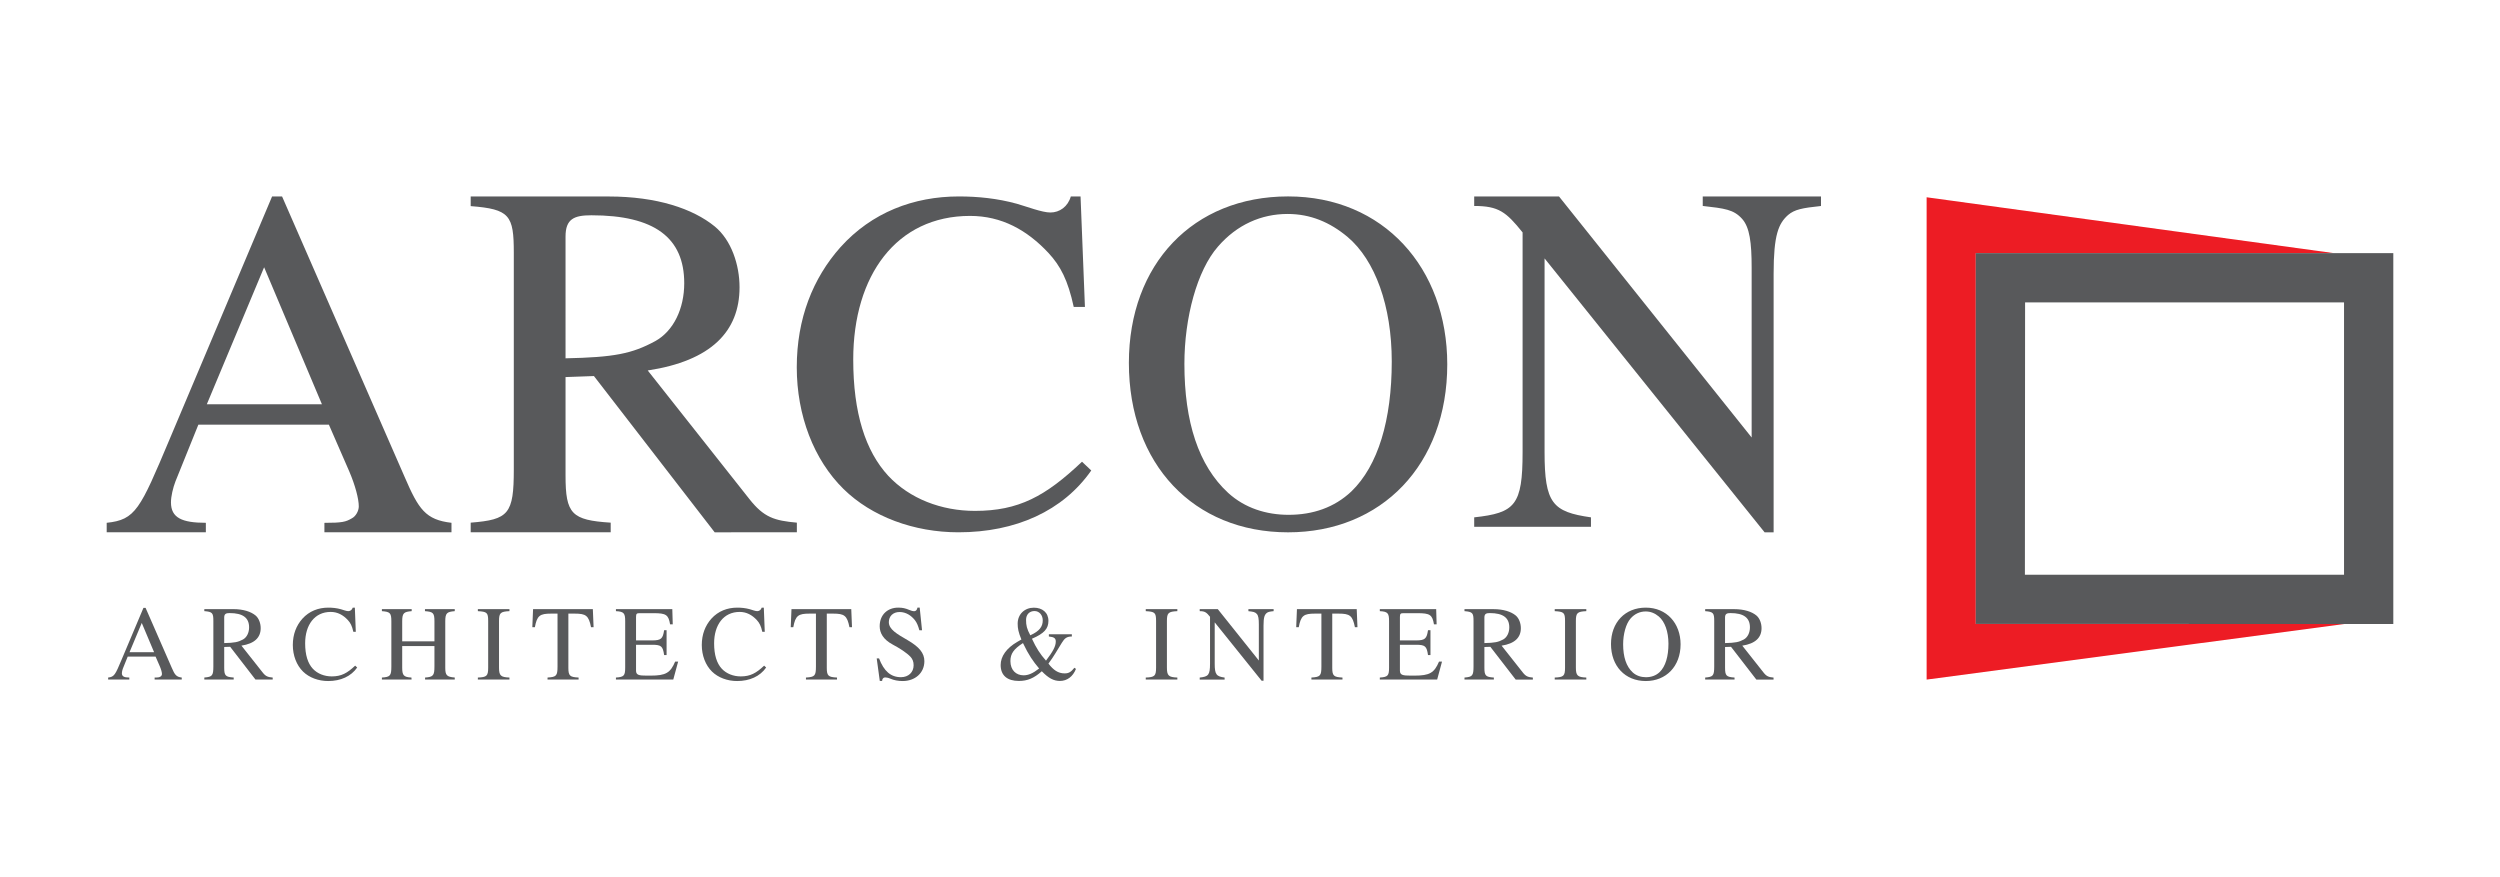
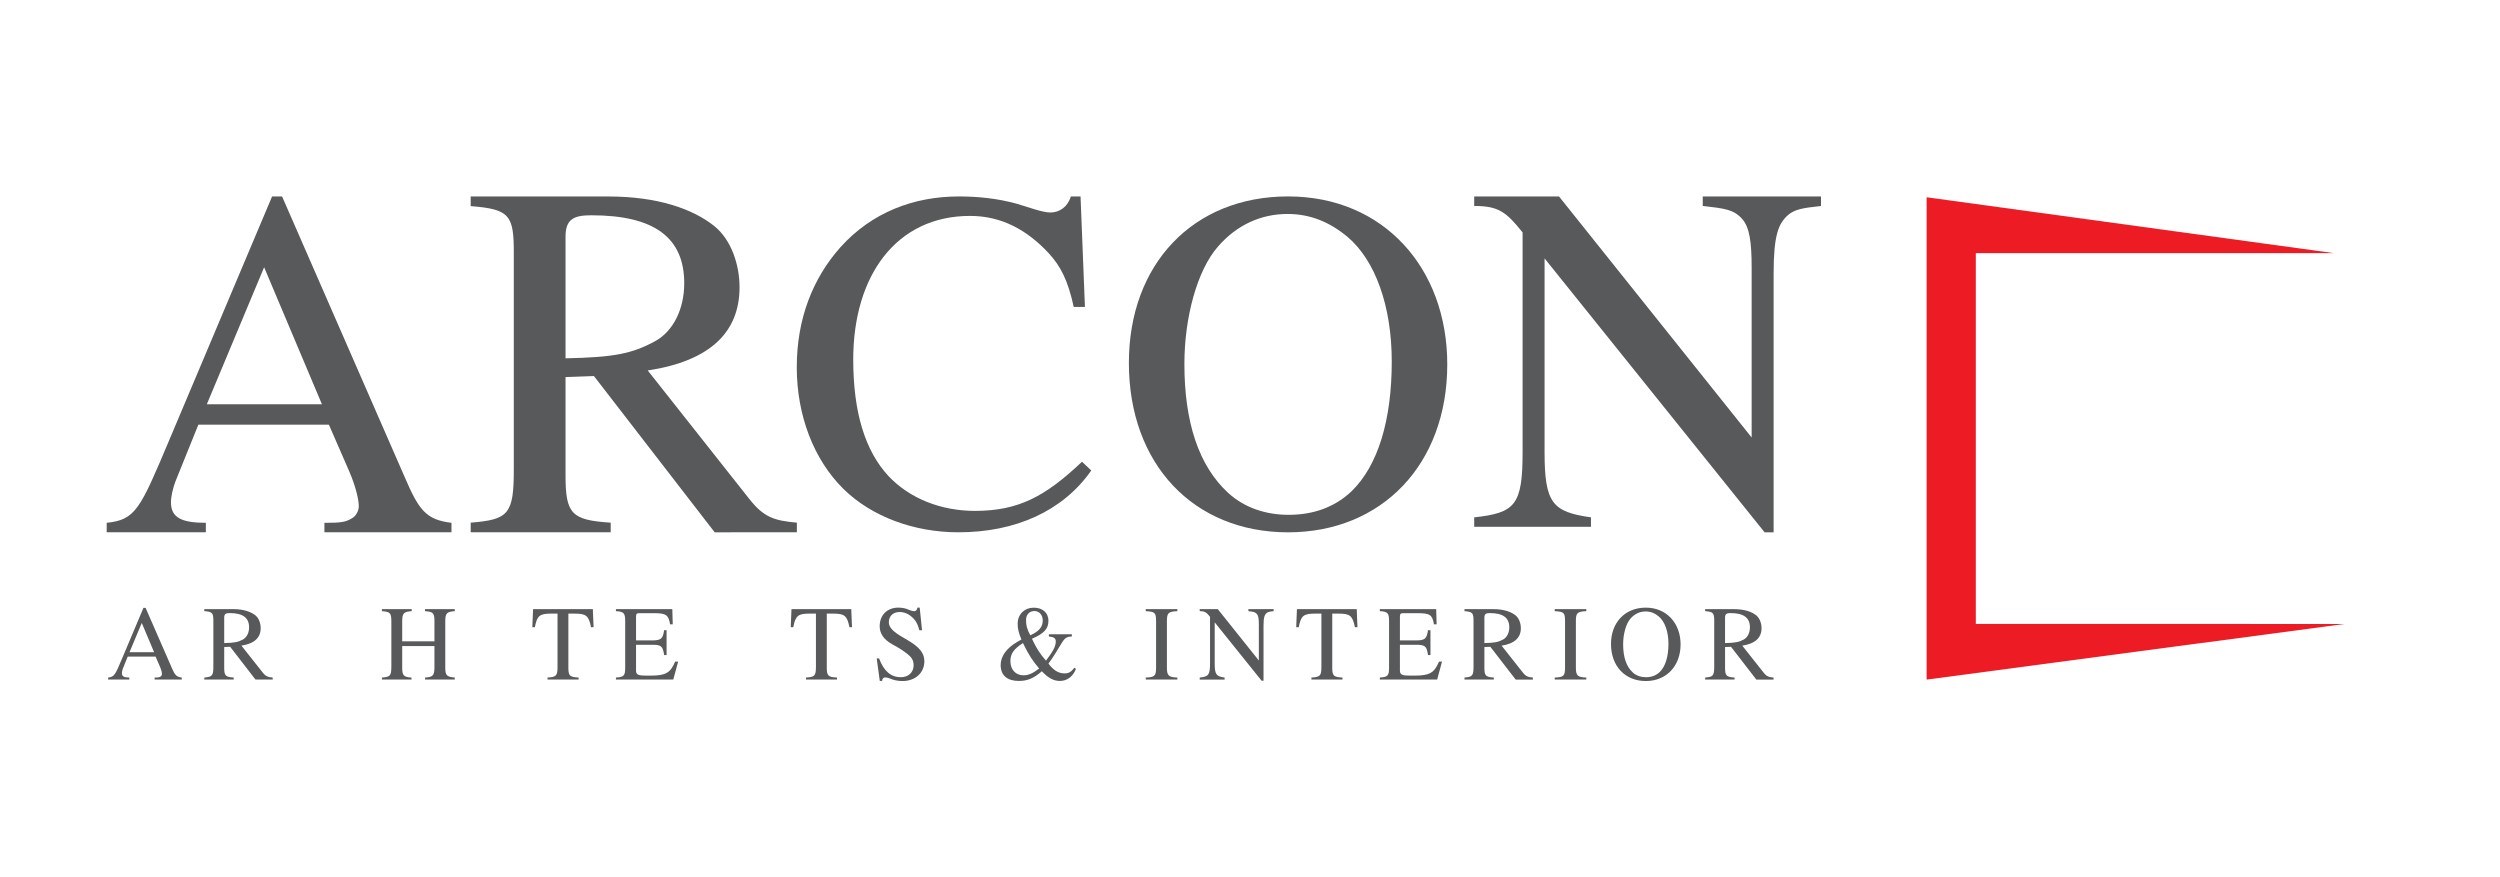
<svg xmlns="http://www.w3.org/2000/svg" version="1.1" id="Layer_1" x="0px" y="0px" viewBox="0 0 1078.57 378.57" style="enable-background:new 0 0 1078.57 378.57;" xml:space="preserve">
  <style type="text/css">
	.st0{fill:#58595B;}
	.st1{fill:#ED1C24;}
</style>
  <g>
    <g>
      <g>
        <path class="st0" d="M66.71,293.18v-0.87c1.65,0,1.97-0.09,2.52-0.41c0.37-0.18,0.64-0.69,0.64-1.1c0-0.69-0.32-1.93-0.87-3.21     l-1.88-4.32H55.1l-2.11,5.23c-0.23,0.6-0.41,1.38-0.41,1.93c0,1.42,1.01,1.88,3.21,1.88v0.87h-9.13v-0.87     c2.66-0.28,3.08-1.24,5.78-7.66l9.45-22.4h0.92l11.29,25.84c1.28,2.98,1.93,3.95,4.31,4.22v0.87H66.71z M61.16,268.76     l-5.28,12.62h10.6L61.16,268.76z" />
        <path class="st0" d="M110.22,293.18L99.3,279.04l-2.57,0.09v8.9c0,3.49,0.55,4.04,4.09,4.27v0.87H88.15v-0.87     c3.44-0.28,3.9-0.78,3.9-4.82v-19.6c0-3.4-0.37-3.95-3.9-4.22v-0.87h12.48c4.36,0,7.62,1.1,9.59,2.71     c1.51,1.24,2.25,3.49,2.25,5.51c0,3.99-2.57,6.65-8.31,7.53l9.18,11.61c1.33,1.7,2.29,1.97,4.31,2.16v0.87H110.22z M96.73,277.44     c4.41-0.09,6.01-0.41,8.12-1.56c1.65-0.92,2.62-2.94,2.62-5.23c0-4.13-2.71-6.15-8.4-6.15c-1.56,0-2.34,0.32-2.34,1.93V277.44z" />
-         <path class="st0" d="M154.1,287.99c-2.66,3.81-7.11,5.83-12.53,5.83c-4.18,0-8.17-1.47-10.83-4.08     c-2.8-2.75-4.41-6.93-4.41-11.48c0-4.59,1.51-8.4,4.13-11.34c2.94-3.26,6.88-4.77,11.15-4.77c1.79,0,3.63,0.18,5.46,0.69     c0.96,0.28,2.39,0.83,3.17,0.83c0.87,0,1.65-0.55,1.93-1.51h0.92l0.41,10.42h-1.06c-0.55-2.53-1.24-3.86-2.39-5.09     c-2.02-2.16-4.41-3.49-7.39-3.49c-6.93,0-11.01,5.6-11.01,13.54c0,5.05,1.15,8.63,3.31,10.97c2.02,2.16,5,3.31,8.17,3.31     c4.13,0,6.65-1.38,10.1-4.64L154.1,287.99z" />
        <path class="st0" d="M183.39,293.18v-0.87c3.58-0.23,4.04-0.96,4.04-4.82v-8.76h-13.91v9.27c0,3.35,0.6,4.13,3.99,4.31l0.05,0.87     h-12.8v-0.87c3.58-0.23,4.08-0.78,4.08-4.73v-19.55c0-3.58-0.55-4.09-4.08-4.36v-0.87h12.85v0.87c-3.35,0.28-4.09,0.78-4.09,4.36     v8.67h13.91v-8.67c0-3.63-0.6-4.09-4.09-4.36v-0.87h12.85v0.87c-3.4,0.28-4.09,0.83-4.09,4.36v20.05c0,3.26,0.64,3.95,4.09,4.22     v0.87H183.39z" />
-         <path class="st0" d="M206.16,293.18v-0.87c3.85-0.14,4.45-0.69,4.45-4.27v-20.15c0-3.63-0.55-3.99-4.45-4.22v-0.87h13.63v0.87     c-3.85,0.18-4.5,0.73-4.5,4.22v20.15c0,3.44,0.73,4.13,4.5,4.27v0.87H206.16z" />
        <path class="st0" d="M254.99,270.6c-1.01-5.05-2.2-5.87-7.07-5.87h-2.71v23.36c0,3.49,0.64,4.04,4.41,4.22v0.87h-13.4v-0.87     c3.81-0.23,4.31-0.73,4.31-4.77v-22.81h-2.75c-4.86,0-6.1,0.83-7.02,5.87h-1.1l0.32-7.8h25.79l0.32,7.8H254.99z" />
        <path class="st0" d="M290.47,293.18h-24.74v-0.87c3.53-0.23,3.99-0.83,3.99-4.36v-20.01c0-3.4-0.55-4.09-3.99-4.27v-0.87h24.32     l0.19,6.56h-1.15c-0.69-4.13-1.74-4.82-7.07-4.82h-6.01c-1.29,0-1.61,0.18-1.61,1.65v10.1h6.93c3.95,0,4.64-0.78,5.19-4.41h1.06     v10.74h-1.06c-0.55-3.85-1.24-4.45-5.19-4.45h-6.93v11.15c0,1.93,1.24,2.16,4.63,2.16h1.65c6.56,0,8.54-1.19,10.6-6.06h1.29     L290.47,293.18z" />
-         <path class="st0" d="M330.54,287.99c-2.66,3.81-7.11,5.83-12.53,5.83c-4.18,0-8.17-1.47-10.83-4.08     c-2.8-2.75-4.41-6.93-4.41-11.48c0-4.59,1.51-8.4,4.13-11.34c2.94-3.26,6.88-4.77,11.15-4.77c1.79,0,3.63,0.18,5.46,0.69     c0.96,0.28,2.39,0.83,3.17,0.83c0.87,0,1.65-0.55,1.93-1.51h0.92l0.41,10.42h-1.06c-0.55-2.53-1.24-3.86-2.39-5.09     c-2.02-2.16-4.41-3.49-7.39-3.49c-6.93,0-11.01,5.6-11.01,13.54c0,5.05,1.15,8.63,3.31,10.97c2.02,2.16,5,3.31,8.17,3.31     c4.13,0,6.65-1.38,10.1-4.64L330.54,287.99z" />
        <path class="st0" d="M366.48,270.6c-1.01-5.05-2.2-5.87-7.07-5.87h-2.71v23.36c0,3.49,0.64,4.04,4.41,4.22v0.87h-13.4v-0.87     c3.81-0.23,4.31-0.73,4.31-4.77v-22.81h-2.75c-4.87,0-6.1,0.83-7.02,5.87h-1.1l0.32-7.8h25.79l0.32,7.8H366.48z" />
        <path class="st0" d="M396.64,271.93c-0.55-2.02-1.06-3.21-1.88-4.31c-1.61-2.07-3.9-3.58-6.65-3.58c-2.85,0-4.64,1.83-4.64,4.36     c0,3.12,3.4,5.05,8.22,7.85c4.86,2.84,7.11,5.51,7.11,8.99c0,5.14-4.04,8.58-9.36,8.58c-1.93,0-3.72-0.32-5.42-1.06     c-0.87-0.37-1.65-0.5-2.16-0.5c-0.69,0-1.29,0.55-1.29,1.51h-1.01l-1.33-9.73h1.01c2.11,5.55,5.09,8.12,9.46,8.12     c3.21,0,5.46-2.11,5.46-5.14c0-1.61-0.46-2.66-1.33-3.63c-1.61-1.74-4.77-3.76-7.71-5.32c-4.13-2.2-5.6-5.05-5.6-7.89     c0-5,3.44-8.03,7.99-8.03c1.88,0,3.08,0.28,4.82,1.01c0.83,0.37,1.56,0.55,2.02,0.55c0.78,0,1.29-0.55,1.47-1.56h0.96l1.01,9.77     H396.64z" />
        <path class="st0" d="M464.2,288.59c-1.33,3.35-3.85,5.19-6.93,5.19c-2.66,0-4.91-1.19-7.8-4.18c-3.44,3.03-6.2,4.18-9.91,4.18     c-4.91,0-7.85-2.3-7.85-6.88c0-3.72,2.52-7.3,7.21-10l1.74-1.01c-1.29-3.12-1.61-4.77-1.61-6.84c0-4.13,3.08-6.88,6.98-6.88     c3.62,0,6.29,2.07,6.29,5.69c0,3.3-1.74,5.41-7.11,7.71c1.88,4.04,3.49,6.56,6.06,9.45c2.98-3.94,4.22-6.15,4.22-8.26     c0-1.38-0.69-1.93-2.98-2.16v-0.96h9.91v0.96c-2.29,0-3.17,0.87-4.31,2.71c-2.11,3.35-3.26,5.6-5.78,8.99     c2.16,2.8,4.18,4.22,6.98,4.22c1.79,0,2.75-0.6,4.22-2.43L464.2,288.59z M441.34,277.44c-3.99,2.57-5.42,4.59-5.42,7.76     c0,3.9,2.43,6.15,5.69,6.15c1.97,0,3.94-0.78,6.7-2.94C445.66,285.28,443.82,282.62,441.34,277.44z M446.3,263.62     c-2.16,0-3.63,1.51-3.63,3.81c0,2.34,0.32,3.85,1.83,6.65c3.95-1.79,5.37-3.72,5.37-6.43     C449.88,265.41,448.41,263.62,446.3,263.62z" />
        <path class="st0" d="M494.31,293.18v-0.87c3.85-0.14,4.45-0.69,4.45-4.27v-20.15c0-3.63-0.55-3.99-4.45-4.22v-0.87h13.63v0.87     c-3.85,0.18-4.5,0.73-4.5,4.22v20.15c0,3.44,0.73,4.13,4.5,4.27v0.87H494.31z" />
        <path class="st0" d="M549.48,263.67c-1.74,0.18-2.43,0.32-3.03,0.83c-0.87,0.78-1.33,1.79-1.33,5.42v23.77h-0.82l-20.24-25.19     v17.81c0,4.73,0.73,5.51,4.27,6.01v0.87h-10.74v-0.87c3.76-0.41,4.45-1.1,4.45-6.01V266.1c-1.51-1.88-2.2-2.43-4.45-2.43v-0.87     h7.8l17.71,22.17v-15.6c0-2.34-0.18-3.72-0.87-4.5c-0.78-0.87-1.61-0.96-3.63-1.19v-0.87h10.88V263.67z" />
        <path class="st0" d="M584.55,270.6c-1.01-5.05-2.2-5.87-7.07-5.87h-2.71v23.36c0,3.49,0.64,4.04,4.41,4.22v0.87h-13.4v-0.87     c3.81-0.23,4.31-0.73,4.31-4.77v-22.81h-2.75c-4.86,0-6.1,0.83-7.02,5.87h-1.1l0.32-7.8h25.79l0.32,7.8H584.55z" />
        <path class="st0" d="M620.03,293.18h-24.74v-0.87c3.53-0.23,3.99-0.83,3.99-4.36v-20.01c0-3.4-0.55-4.09-3.99-4.27v-0.87h24.32     l0.19,6.56h-1.15c-0.69-4.13-1.74-4.82-7.07-4.82h-6.01c-1.29,0-1.61,0.18-1.61,1.65v10.1h6.93c3.95,0,4.64-0.78,5.19-4.41h1.06     v10.74h-1.06c-0.55-3.85-1.24-4.45-5.19-4.45h-6.93v11.15c0,1.93,1.24,2.16,4.63,2.16h1.65c6.56,0,8.54-1.19,10.6-6.06h1.29     L620.03,293.18z" />
        <path class="st0" d="M653.9,293.18l-10.92-14.13l-2.57,0.09v8.9c0,3.49,0.55,4.04,4.08,4.27v0.87h-12.67v-0.87     c3.44-0.28,3.9-0.78,3.9-4.82v-19.6c0-3.4-0.37-3.95-3.9-4.22v-0.87h12.48c4.36,0,7.62,1.1,9.59,2.71     c1.51,1.24,2.25,3.49,2.25,5.51c0,3.99-2.57,6.65-8.31,7.53l9.18,11.61c1.33,1.7,2.29,1.97,4.31,2.16v0.87H653.9z M640.41,277.44     c4.41-0.09,6.01-0.41,8.12-1.56c1.65-0.92,2.62-2.94,2.62-5.23c0-4.13-2.71-6.15-8.4-6.15c-1.56,0-2.34,0.32-2.34,1.93V277.44z" />
        <path class="st0" d="M670.75,293.18v-0.87c3.85-0.14,4.45-0.69,4.45-4.27v-20.15c0-3.63-0.55-3.99-4.45-4.22v-0.87h13.63v0.87     c-3.85,0.18-4.5,0.73-4.5,4.22v20.15c0,3.44,0.73,4.13,4.5,4.27v0.87H670.75z" />
        <path class="st0" d="M710.04,293.82c-8.9,0-15.01-6.42-15.01-15.97c0-9.32,6.06-15.7,15.01-15.7c8.99,0,15.01,6.75,15.01,15.83     C725.05,287.44,718.85,293.82,710.04,293.82z M715.64,265.96c-1.65-1.38-3.49-2.16-5.64-2.16c-2.48,0-4.77,1.01-6.56,3.08     c-1.97,2.25-3.17,6.7-3.17,11.06c0,5.46,1.33,9.59,4.13,12.16c1.56,1.42,3.58,2.07,5.69,2.07c2.3,0,4.32-0.69,5.92-2.2     c2.53-2.43,3.81-6.75,3.81-12.25C719.81,272.48,718.26,268.17,715.64,265.96z" />
        <path class="st0" d="M757.73,293.18l-10.92-14.13l-2.57,0.09v8.9c0,3.49,0.55,4.04,4.09,4.27v0.87h-12.67v-0.87     c3.44-0.28,3.9-0.78,3.9-4.82v-19.6c0-3.4-0.37-3.95-3.9-4.22v-0.87h12.48c4.36,0,7.62,1.1,9.59,2.71     c1.51,1.24,2.25,3.49,2.25,5.51c0,3.99-2.57,6.65-8.31,7.53l9.18,11.61c1.33,1.7,2.29,1.97,4.31,2.16v0.87H757.73z      M744.23,277.44c4.41-0.09,6.01-0.41,8.12-1.56c1.65-0.92,2.62-2.94,2.62-5.23c0-4.13-2.71-6.15-8.4-6.15     c-1.56,0-2.34,0.32-2.34,1.93V277.44z" />
      </g>
      <g>
        <path class="st0" d="M139.96,229.65v-4.08c7.74,0,9.24-0.43,11.82-1.94c1.72-0.86,3.01-3.22,3.01-5.16     c0-3.22-1.51-9.03-4.09-15.05l-8.81-20.21H85.58l-9.89,24.5c-1.07,2.8-1.93,6.45-1.93,9.03c0,6.66,4.73,8.81,15.05,8.81v4.08     H46.03v-4.08c12.47-1.29,14.4-5.8,27.08-35.9l44.28-104.9h4.3l52.88,121.02c6.02,13.97,9.03,18.49,20.21,19.78v4.08H139.96z      M113.95,115.3l-24.72,59.11h49.66L113.95,115.3z" />
        <path class="st0" d="M308.33,229.65l-52.09-67.41l-12.25,0.44v42.46c0,16.63,2.63,19.26,19.48,20.35v4.16h-60.4v-4.16     c16.41-1.31,18.6-3.72,18.6-22.98v-93.45c0-16.19-1.75-18.82-18.6-20.13v-4.16h59.53c20.79,0,36.33,5.25,45.74,12.91     c7.22,5.91,10.72,16.63,10.72,26.26c0,19.04-12.25,31.73-39.61,35.89l43.77,55.37c6.35,8.1,10.94,9.41,20.57,10.29v4.16H308.33z      M243.99,154.59c21.01-0.44,28.67-1.97,38.74-7.44c7.88-4.38,12.47-14.01,12.47-24.95c0-19.7-12.91-29.32-40.05-29.32     c-7.44,0-11.16,1.53-11.16,9.19V154.59z" />
        <path class="st0" d="M470.8,202.98c-12.18,17.43-32.55,26.67-57.33,26.67c-19.11,0-37.38-6.72-49.56-18.69     c-12.81-12.6-20.16-31.71-20.16-52.5c0-21,6.93-38.43,18.9-51.87c13.44-14.91,31.5-21.84,51.03-21.84     c8.19,0,16.59,0.84,24.99,3.15c4.41,1.26,10.92,3.78,14.49,3.78c3.99,0,7.56-2.52,8.82-6.93h4.2l1.89,47.67h-4.83     c-2.52-11.55-5.67-17.64-10.92-23.31c-9.24-9.87-20.16-15.96-33.81-15.96c-31.71,0-50.4,25.62-50.4,61.95     c0,23.1,5.25,39.48,15.12,50.19c9.24,9.87,22.89,15.12,37.38,15.12c18.9,0,30.45-6.3,46.2-21.21L470.8,202.98z" />
        <path class="st0" d="M555.71,229.66c-40.75,0-68.68-29.4-68.68-73.09c0-42.64,27.72-71.83,68.68-71.83     c41.16,0,68.68,30.87,68.68,72.46C624.39,200.47,596.04,229.66,555.71,229.66z M581.33,102.18c-7.56-6.3-15.96-9.87-25.83-9.87     c-11.34,0-21.84,4.62-30.03,14.07c-9.03,10.29-14.49,30.66-14.49,50.62c0,24.99,6.09,43.89,18.9,55.66     c7.14,6.51,16.38,9.45,26.04,9.45c10.5,0,19.74-3.15,27.09-10.08c11.55-11.13,17.43-30.87,17.43-56.07     C600.44,132,593.3,112.26,581.33,102.18z" />
        <path class="st0" d="M785.64,88.87c-8.18,0.86-11.41,1.51-14.21,3.88c-4.09,3.66-6.24,8.4-6.24,25.4v111.52h-3.88l-94.94-118.19     V195c0,22.17,3.44,25.83,20.02,28.2v4.09h-50.38v-4.09c17.65-1.94,20.88-5.17,20.88-28.2v-94.73     c-7.1-8.83-10.33-11.41-20.88-11.41v-4.09h36.6l83.1,103.98v-73.2c0-10.98-0.86-17.44-4.09-21.1c-3.66-4.09-7.54-4.52-17.01-5.6     v-4.09h51.02V88.87z" />
      </g>
    </g>
    <g>
      <polygon class="st1" points="852.42,109.21 1006.91,109.21 831.2,85.11 831.2,293.19 1011.47,269.2 852.42,269.19   " />
-       <path class="st0" d="M1006.91,109.21h-154.5v159.98l159.05,0.01l21.08,0V109.21H1006.91z M873.68,130.47h137.6v117.5H873.6    L873.68,130.47z" />
    </g>
  </g>
</svg>